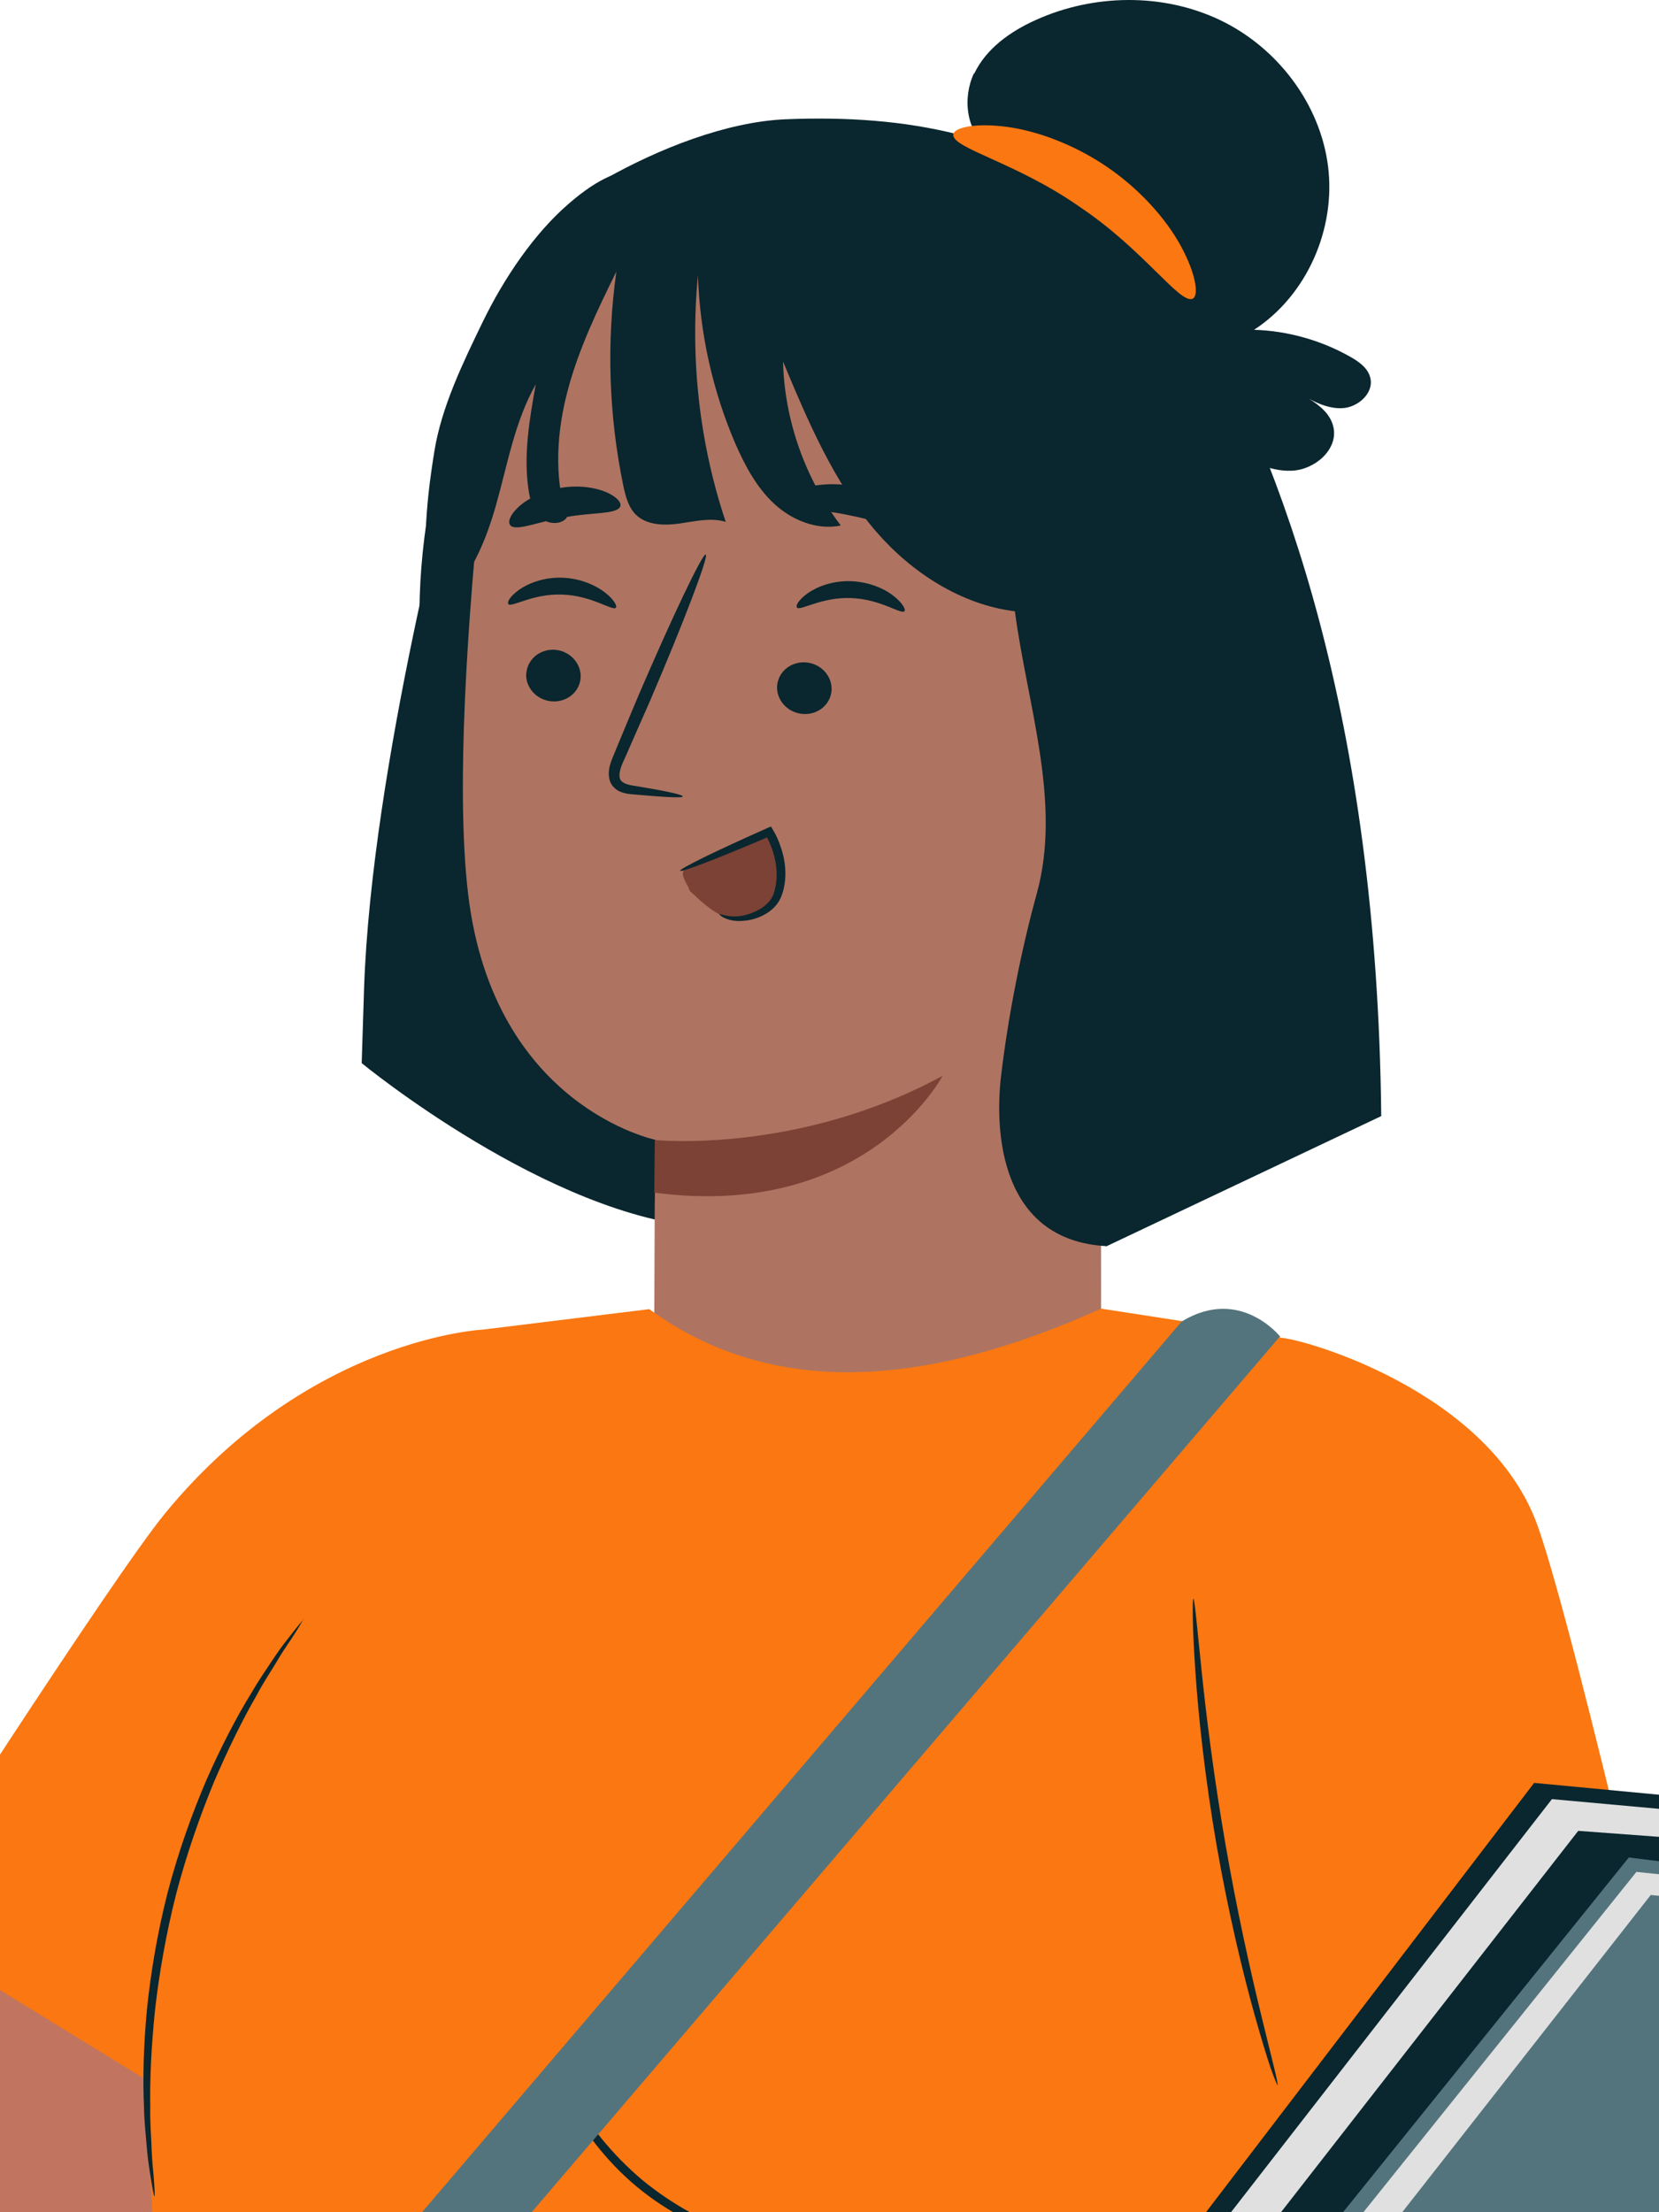
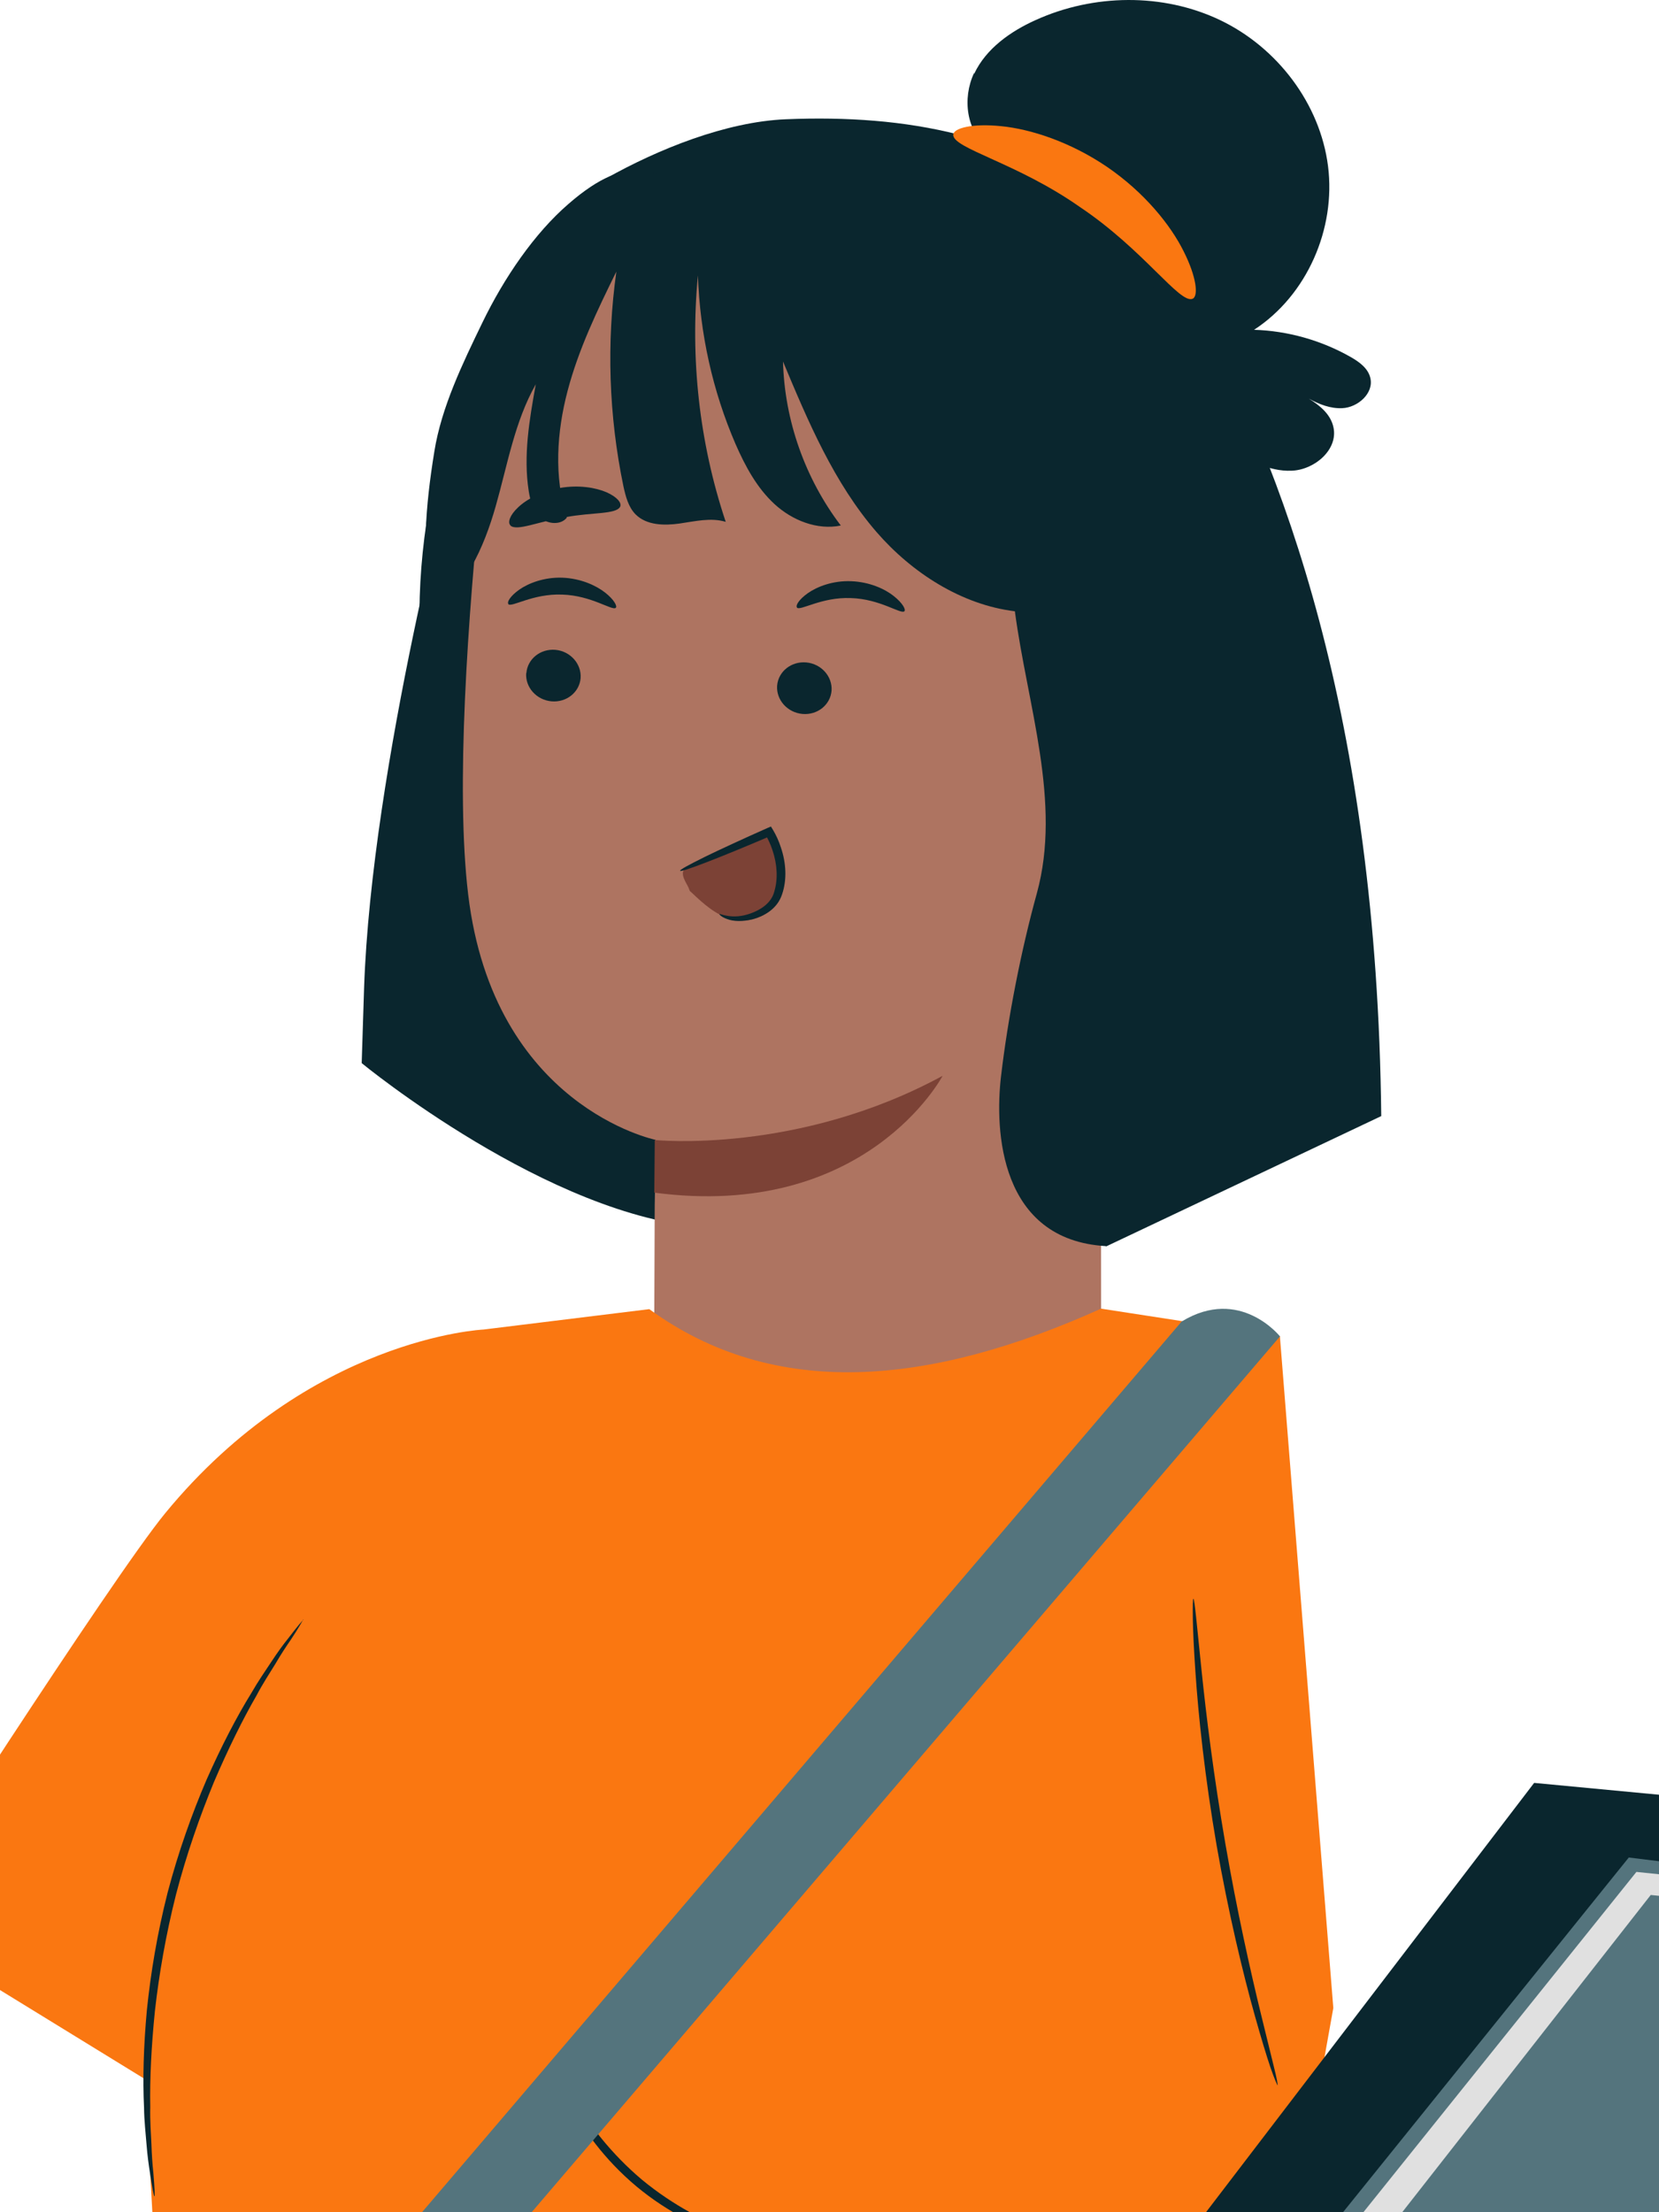
<svg xmlns="http://www.w3.org/2000/svg" width="54" height="72" viewBox="0 0 54 72" fill="none">
  <g clip-path="url(#clip0_2020_6919)">
    <g clip-path="url(#clip1_2020_6919)">
-       <path d="M5.116 51.656L-4.614 67.798L-17.252 59.022L-23.242 60.981C-23.242 60.981 -8.295 77.819 -6.052 79.103C-3.72 80.436 -0.676 81.883 1.979 78.591C4.398 75.594 13.525 56.999 13.525 56.999L5.116 51.667V51.656Z" fill="#C17560" />
      <path d="M31.713 2.394C32.097 1.583 32.887 1.023 33.71 0.653C35.592 -0.201 37.852 -0.234 39.711 0.653C41.571 1.54 42.969 3.373 43.227 5.408C43.485 7.442 42.547 9.608 40.819 10.734C41.916 10.767 43.008 11.077 43.956 11.615C44.236 11.773 44.532 11.985 44.604 12.301C44.724 12.796 44.198 13.264 43.688 13.285C43.304 13.302 42.942 13.16 42.602 12.975C42.975 13.204 43.315 13.492 43.403 13.905C43.562 14.629 42.794 15.293 42.042 15.32C41.296 15.353 40.605 14.956 39.958 14.575L32.18 4.82C31.45 4.292 31.319 3.199 31.703 2.383L31.713 2.394Z" fill="#0A262E" />
      <path d="M14.862 14.635C14.862 14.635 12.092 24.912 11.85 32.18L11.773 34.601C11.773 34.601 17.889 39.633 23.013 39.949L27.313 29.465L14.862 14.635Z" fill="#0A262E" />
      <path d="M42.022 20.932C40.854 15.922 40.404 10.09 36.203 6.82C33.087 4.394 29.533 3.719 25.572 3.882C23.625 3.964 21.42 4.856 19.725 5.808C17.399 7.114 16.412 9.763 15.287 12.174C13.039 16.999 13.324 23.527 14.849 25.345L35.171 35.991C39.23 33.897 41.77 33.064 42.423 27.695C42.697 25.437 42.538 23.147 42.022 20.927V20.932Z" fill="#0A262E" />
      <path d="M35.984 10.805L23.192 7.062C19.073 6.469 16.122 11.415 15.694 15.522C15.222 20.086 14.827 25.679 15.239 29.112C16.067 36.021 21.338 37.098 21.338 37.098C21.338 37.077 21.349 37.202 21.311 39.242L21.294 43.447C21.239 44.785 21.475 45.232 22.298 46.292C24.185 48.719 27.624 49.04 31.678 47.555C34.026 46.69 35.66 44.96 35.841 42.593L35.819 14.63C35.896 13.379 37.24 10.985 35.984 10.805Z" fill="#AE7461" />
      <path d="M17.127 21.907C17.094 22.369 17.462 22.782 17.95 22.826C18.438 22.869 18.86 22.532 18.899 22.07C18.932 21.607 18.564 21.194 18.081 21.15C17.593 21.107 17.171 21.444 17.133 21.907H17.127Z" fill="#0A262E" />
      <path d="M16.543 19.662C16.648 19.782 17.339 19.314 18.299 19.352C19.253 19.379 19.933 19.89 20.043 19.782C20.098 19.733 19.994 19.52 19.697 19.287C19.407 19.058 18.902 18.824 18.304 18.802C17.712 18.781 17.201 18.982 16.905 19.189C16.604 19.401 16.494 19.602 16.549 19.657L16.543 19.662Z" fill="#0A262E" />
      <path d="M25.295 22.317C25.262 22.779 25.63 23.192 26.118 23.236C26.606 23.28 27.028 22.942 27.067 22.48C27.1 22.017 26.732 21.604 26.244 21.56C25.756 21.517 25.333 21.854 25.295 22.317Z" fill="#0A262E" />
      <path d="M25.938 19.775C26.042 19.895 26.739 19.427 27.693 19.465C28.648 19.492 29.328 20.004 29.437 19.895C29.492 19.846 29.388 19.634 29.092 19.4C28.801 19.166 28.296 18.937 27.698 18.916C27.106 18.894 26.596 19.095 26.3 19.302C25.998 19.514 25.888 19.715 25.943 19.77L25.938 19.775Z" fill="#0A262E" />
-       <path d="M22.221 25.918C22.227 25.863 21.64 25.738 20.68 25.58C20.439 25.548 20.209 25.488 20.175 25.325C20.126 25.145 20.236 24.89 20.367 24.612C20.62 24.035 20.883 23.431 21.163 22.8C22.271 20.216 23.077 18.089 22.973 18.046C22.869 18.002 21.887 20.064 20.779 22.643C20.51 23.279 20.258 23.889 20.017 24.471C19.912 24.743 19.742 25.047 19.852 25.417C19.912 25.602 20.082 25.738 20.241 25.787C20.395 25.842 20.532 25.847 20.653 25.858C21.618 25.945 22.221 25.978 22.227 25.923L22.221 25.918Z" fill="#0A262E" />
      <path d="M21.313 37.103C21.313 37.103 25.959 37.581 30.682 35.014C30.682 35.014 28.197 39.73 21.297 38.816L21.313 37.103Z" fill="#7C4236" />
-       <path d="M25.578 16.306C25.644 16.572 26.609 16.54 27.712 16.785C28.82 17.002 29.686 17.416 29.857 17.198C29.933 17.095 29.802 16.839 29.462 16.556C29.127 16.273 28.573 15.985 27.909 15.843C27.245 15.707 26.62 15.751 26.198 15.876C25.77 16.001 25.545 16.181 25.573 16.306H25.578Z" fill="#0A262E" />
      <path d="M16.619 17.109C16.839 17.294 17.53 16.968 18.408 16.832C19.28 16.669 20.048 16.745 20.185 16.494C20.245 16.375 20.097 16.179 19.741 16.021C19.389 15.869 18.835 15.776 18.232 15.88C17.634 15.983 17.14 16.25 16.866 16.511C16.587 16.772 16.521 17.006 16.614 17.098L16.619 17.109Z" fill="#0A262E" />
      <path d="M23.146 6.322C23.135 6.371 23.124 6.42 23.113 6.469L23.135 6.48C23.135 6.426 23.141 6.377 23.146 6.322Z" fill="#0A262E" />
      <path d="M35.996 40.557C32.541 40.356 32.371 36.809 32.585 35.014C32.809 33.11 33.237 30.928 33.748 29.078C34.565 26.113 33.44 22.958 33.034 19.895C31.301 19.683 29.688 18.649 28.531 17.316C27.143 15.711 26.304 13.72 25.487 11.767C25.536 13.682 26.205 15.575 27.368 17.104C26.6 17.262 25.788 16.936 25.212 16.408C24.637 15.88 24.258 15.173 23.945 14.46C23.194 12.725 22.782 10.853 22.717 8.965C22.459 11.664 22.761 14.411 23.622 16.984C23.139 16.838 22.618 16.968 22.119 17.039C21.62 17.11 21.044 17.099 20.687 16.74C20.451 16.5 20.364 16.152 20.292 15.826C19.815 13.53 19.738 11.158 20.062 8.84C19.442 10.097 18.833 11.365 18.477 12.714C18.12 14.063 18.027 15.516 18.449 16.848C18.252 17.099 17.824 17.061 17.588 16.848C17.352 16.631 17.259 16.299 17.21 15.983C17.029 14.83 17.232 13.655 17.44 12.507C16.749 13.726 16.518 15.135 16.134 16.479C15.751 17.822 15.142 19.204 13.962 19.966C13.759 17.953 13.831 16.582 14.138 14.694C14.368 13.252 15.059 11.827 15.696 10.511C16.409 9.036 17.396 7.594 18.504 6.637C20.545 4.863 21.395 5.63 22.7 6.305L22.854 6.37C22.854 6.338 22.859 6.305 22.865 6.278L22.925 6C26.315 5.244 29.913 5.407 33.215 6.479C35.673 7.273 35.898 12.518 36.495 10.026C36.858 8.519 38.827 9.896 38.854 9.939C41.75 15.118 44.822 23.339 44.959 36.325L36.002 40.568L35.996 40.557Z" fill="#0A262E" />
      <path d="M38.822 9.722C38.405 9.912 37.237 8.133 35.147 6.735C33.085 5.288 30.995 4.831 31.028 4.379C31.044 4.173 31.637 4.009 32.591 4.107C33.54 4.2 34.834 4.613 36.047 5.44C37.259 6.273 38.104 7.328 38.526 8.177C38.954 9.025 39.009 9.635 38.822 9.722Z" fill="#FA7711" />
      <path d="M25.344 27.859C25.114 27.451 25.371 26.945 24.933 27.087C24.274 27.294 22.854 27.848 22.278 28.289C22.124 28.458 22.36 28.762 22.415 28.898C22.47 29.034 22.426 28.969 22.53 29.067C22.903 29.421 23.298 29.774 23.786 29.91C24.274 30.046 24.894 29.91 25.234 29.442C25.541 29.029 25.574 28.267 25.344 27.859Z" fill="#7C4236" />
      <path d="M23.41 29.751C23.421 29.713 23.816 29.958 24.446 29.724C24.743 29.615 25.105 29.403 25.203 29.017C25.324 28.614 25.302 28.135 25.143 27.668C25.083 27.483 25 27.308 24.907 27.145L25.088 27.205C23.437 27.912 22.165 28.402 22.137 28.342C22.11 28.277 23.338 27.678 24.979 26.949L25.094 26.9L25.16 27.009C25.264 27.183 25.352 27.374 25.417 27.58C25.593 28.092 25.615 28.636 25.461 29.093C25.302 29.599 24.847 29.822 24.512 29.914C24.161 30.007 23.86 29.985 23.673 29.914C23.481 29.849 23.404 29.757 23.415 29.746L23.41 29.751Z" fill="#0A262E" />
-       <path d="M41.648 43.537C42.312 43.537 48.505 45.25 50.062 49.695C51.34 53.335 54.939 69.166 54.939 69.166H40.101C40.101 69.166 37.002 60.244 37.441 55.304C37.885 50.37 41.648 43.531 41.648 43.531V43.537Z" fill="#FA7711" />
      <path d="M39.356 87.931L43.399 65.354L41.66 43.489L35.84 42.592C30.229 45.121 25.199 45.568 21.134 42.608L15.737 43.272C15.737 43.272 10.082 43.528 5.381 49.245C3.636 51.367 -3.555 62.585 -3.555 62.585L4.733 67.677C4.975 72.927 5.551 81.626 5.551 81.626L-1.931 110.356C-1.931 110.356 13 115.149 21.699 115.149C33.926 115.149 47.803 108.48 47.803 108.48L39.362 87.926L39.356 87.931Z" fill="#FA7711" />
      <path d="M9.871 52.707C9.871 52.707 9.74 52.957 9.46 53.376C9.317 53.583 9.147 53.839 8.966 54.149C8.78 54.453 8.555 54.791 8.347 55.188C7.897 55.966 7.425 56.923 6.959 58.011C6.509 59.105 6.076 60.334 5.73 61.656C5.396 62.978 5.176 64.262 5.044 65.437C4.924 66.612 4.874 67.679 4.891 68.576C4.88 69.023 4.913 69.431 4.929 69.784C4.94 70.138 4.962 70.448 4.99 70.698C5.033 71.199 5.044 71.476 5.028 71.482C5.006 71.482 4.957 71.21 4.88 70.715C4.841 70.464 4.798 70.16 4.77 69.8C4.743 69.442 4.693 69.039 4.688 68.587C4.644 67.684 4.671 66.607 4.781 65.421C4.902 64.235 5.116 62.935 5.456 61.596C5.807 60.264 6.251 59.023 6.723 57.924C7.206 56.831 7.705 55.873 8.182 55.101C8.407 54.709 8.643 54.372 8.84 54.073C9.038 53.773 9.219 53.523 9.378 53.327C9.685 52.925 9.866 52.712 9.877 52.723L9.871 52.707Z" fill="#0A262E" />
      <path d="M25.193 73.065C25.193 73.065 25.05 73.076 24.803 73.049C24.556 73.022 24.2 72.946 23.772 72.821C22.916 72.57 21.77 72.037 20.717 71.161C19.664 70.28 18.94 69.257 18.545 68.457C18.347 68.06 18.21 67.728 18.139 67.489C18.067 67.25 18.035 67.119 18.051 67.114C18.1 67.097 18.281 67.609 18.72 68.365C19.154 69.116 19.883 70.09 20.898 70.944C21.924 71.792 23.015 72.336 23.838 72.63C24.661 72.924 25.204 73.016 25.193 73.065Z" fill="#0A262E" />
      <path d="M41.58 67.87C41.58 67.87 41.481 67.663 41.349 67.277C41.218 66.891 41.048 66.325 40.85 65.623C40.455 64.219 39.984 62.256 39.6 60.058C39.221 57.86 39.007 55.852 38.909 54.394C38.859 53.665 38.832 53.078 38.826 52.67C38.821 52.262 38.826 52.033 38.843 52.033C38.865 52.033 38.892 52.256 38.936 52.659C38.985 53.121 39.04 53.698 39.111 54.373C39.26 55.82 39.506 57.816 39.885 60.003C40.263 62.19 40.702 64.154 41.048 65.569C41.212 66.232 41.349 66.787 41.459 67.244C41.558 67.641 41.602 67.865 41.58 67.87Z" fill="#0A262E" />
      <path d="M38.471 43L1.391 86.474L3.069 88.661L41.663 43.495C41.663 43.495 40.363 41.858 38.471 43.006V43Z" fill="#54747D" />
      <path d="M50.441 69.355C50.748 69.687 55.718 79.457 55.131 82.129C54.544 84.8 51.5 86.47 50.441 86.47C49.382 86.47 42.246 69.349 42.246 69.349L48.713 66.303L50.441 69.349V69.355Z" fill="#C17560" />
      <path d="M45.51 83.031H33.974L32.082 81.383L49.936 58.027L60.495 59.028L62.004 60.399L45.51 83.031Z" fill="#0A262E" />
      <path d="M61.7 62.55L47.021 82.581L37.993 82.238L36.566 80.873L53.017 60.455L60.789 61.418L61.7 62.55Z" fill="#54747D" />
      <path d="M36.969 81.233L53.265 60.924L60.561 61.68L61.191 62.425L53.731 61.675L37.824 81.978L36.969 81.233Z" fill="#E0E0E0" />
-       <path d="M32.496 81.747L50.515 58.555L60.29 59.441L61.304 60.323L51.371 59.588L33.45 82.579L32.496 81.747Z" fill="#E0E0E0" />
    </g>
  </g>
  <defs>
    <clipPath id="clip0_2020_6919">
      <rect width="54" height="72" fill="white" />
    </clipPath>
    <clipPath id="clip1_2020_6919">
      <rect width="94" height="101" fill="white" transform="translate(-32)" />
    </clipPath>
  </defs>
</svg>